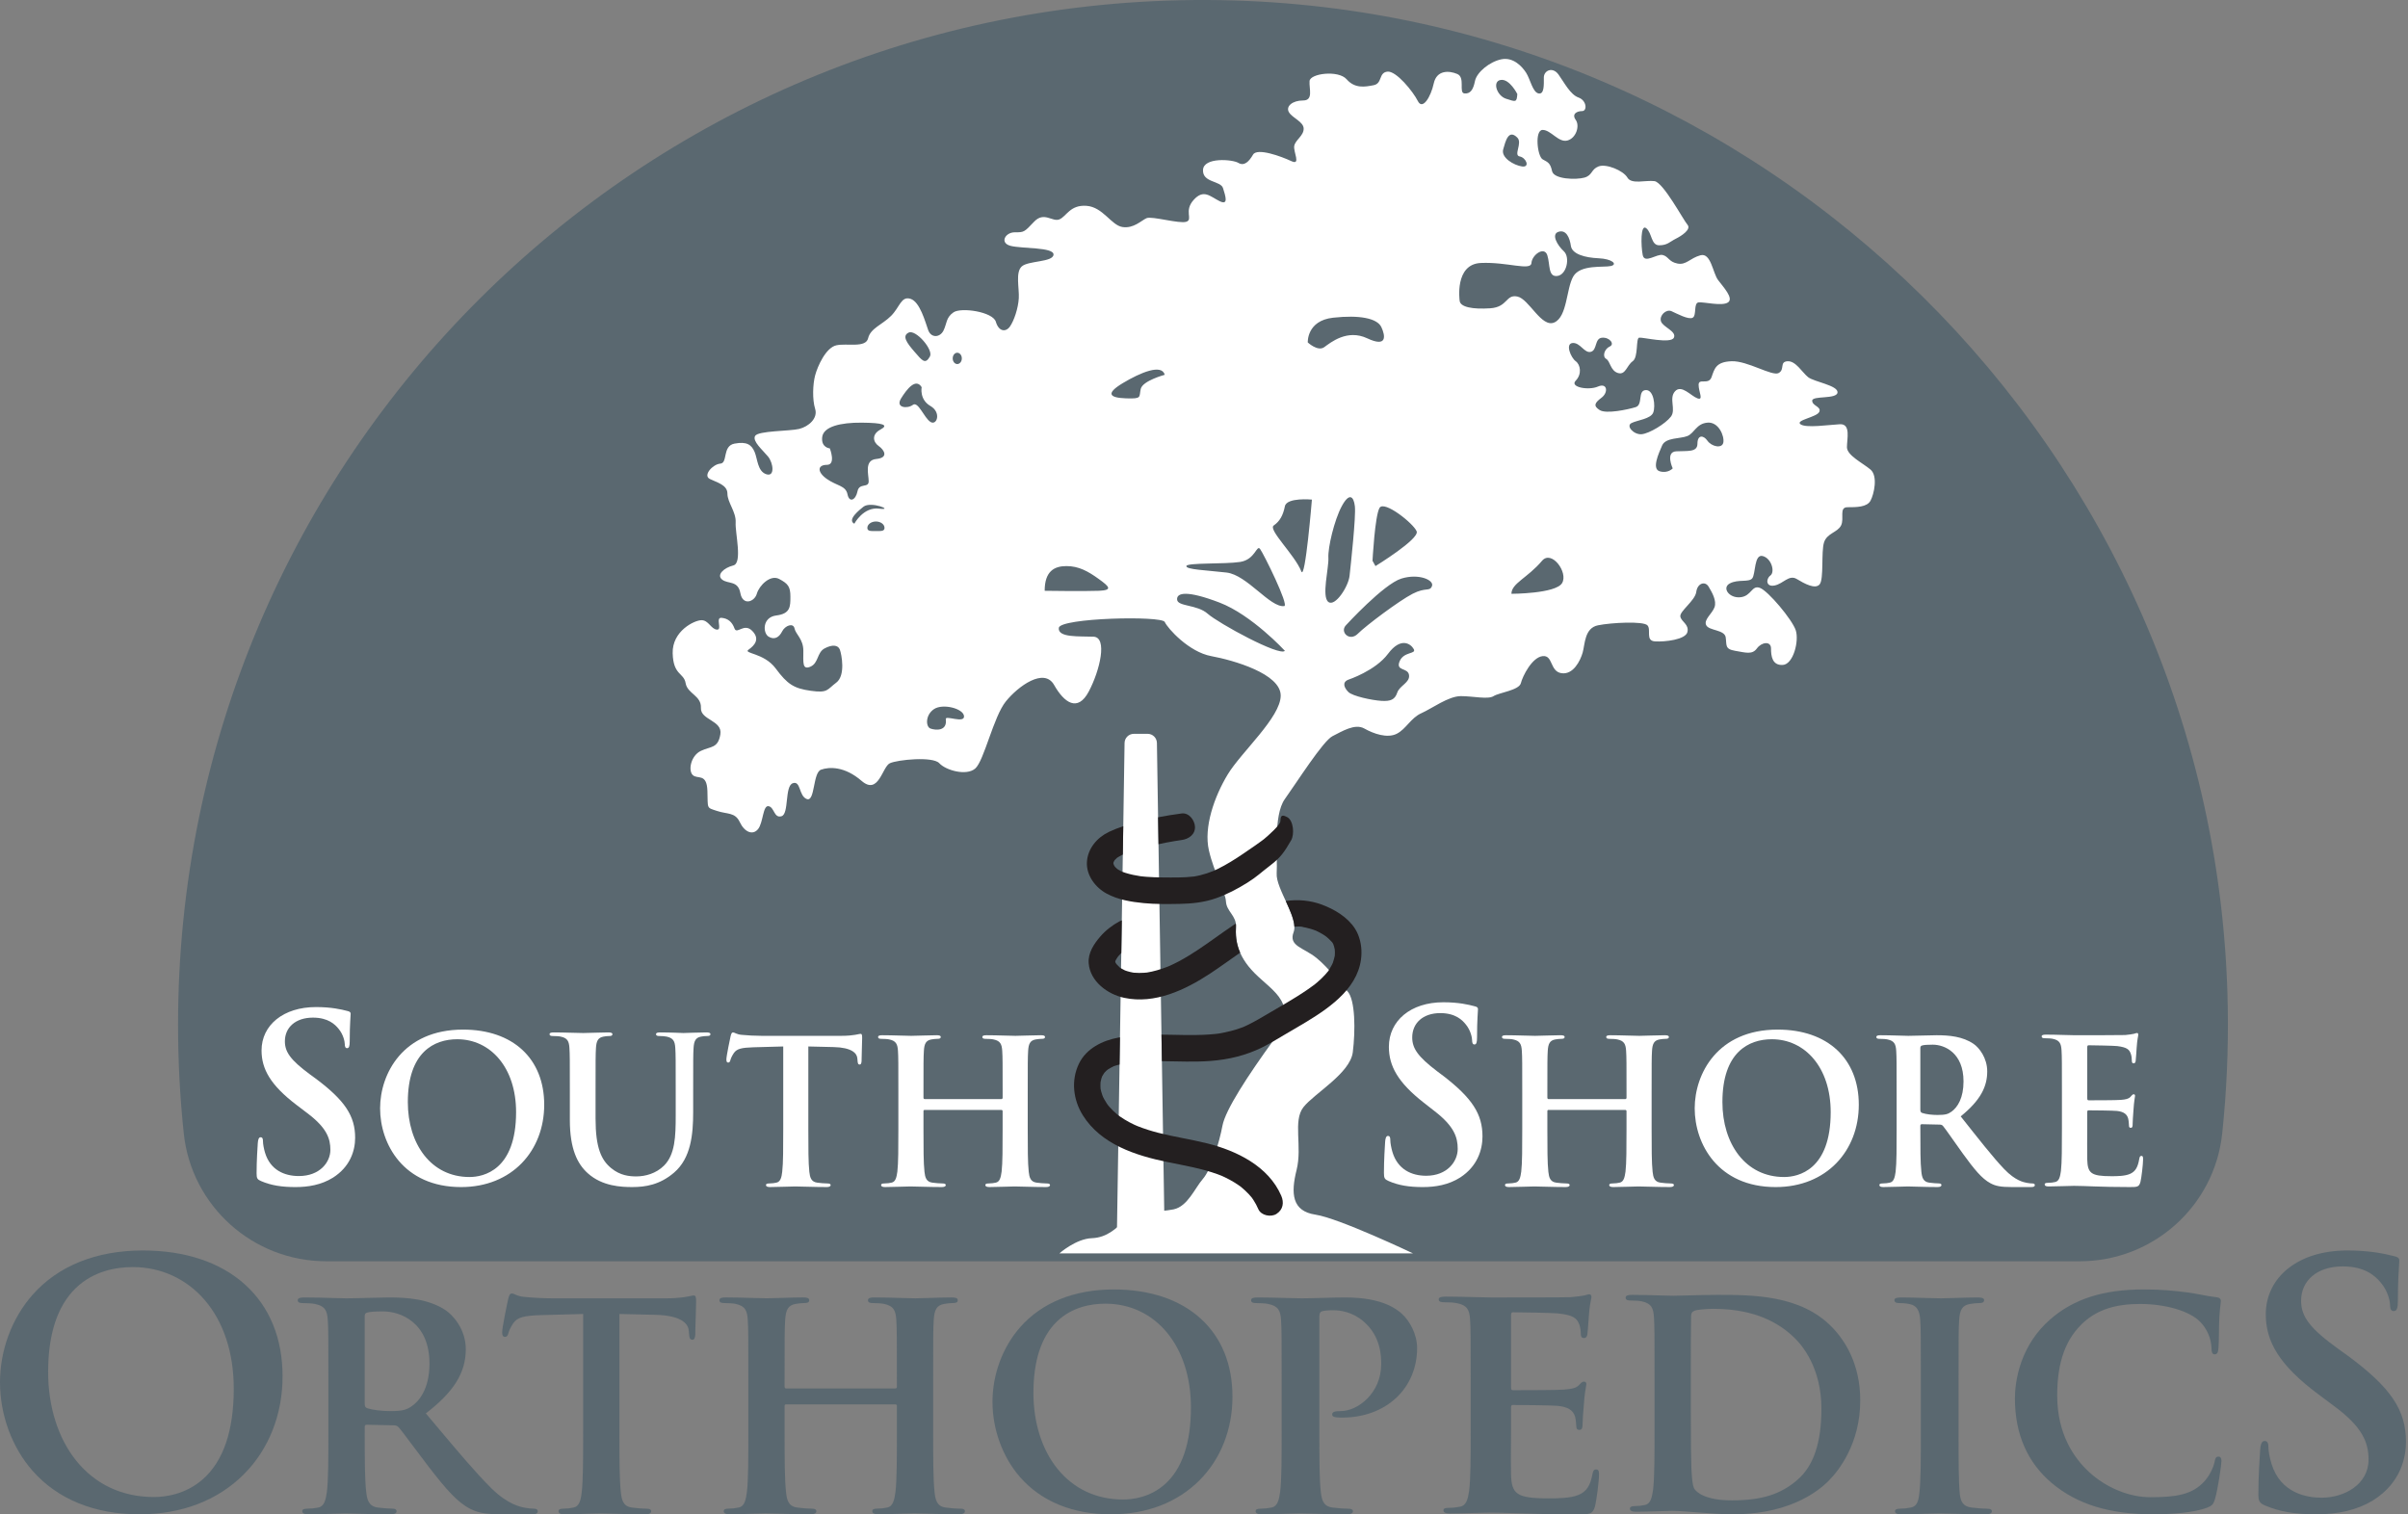
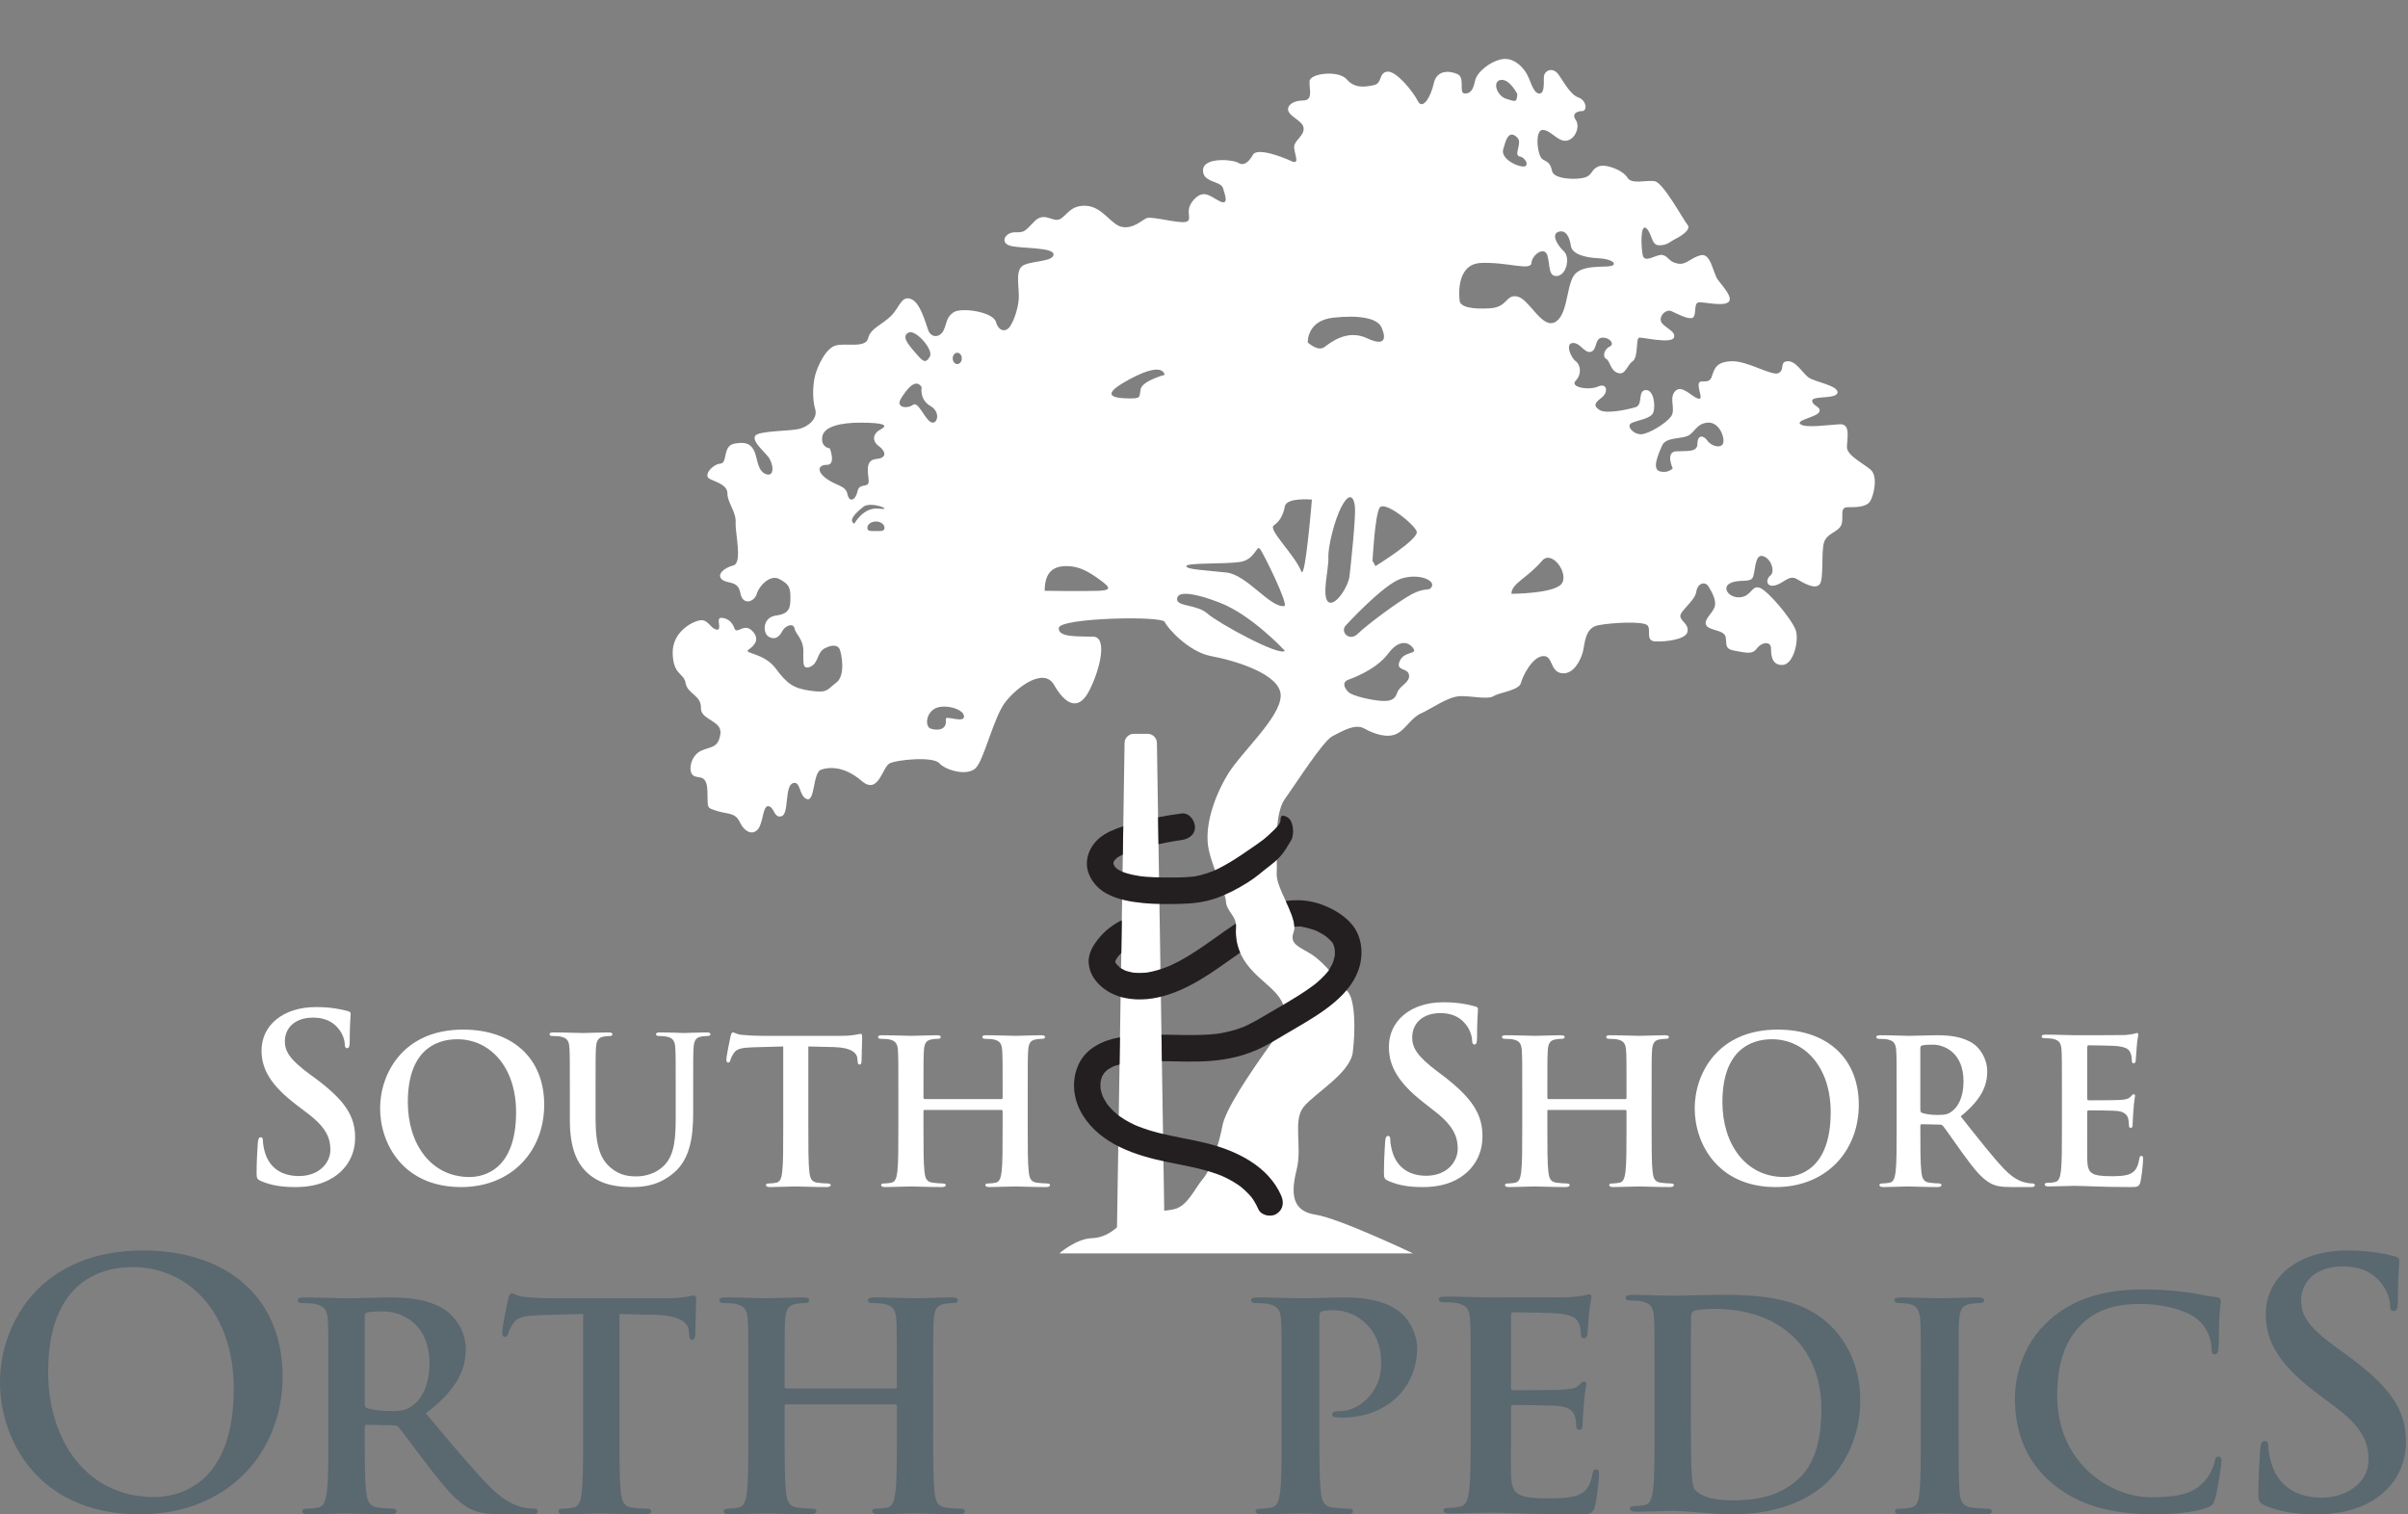
<svg xmlns="http://www.w3.org/2000/svg" width="159" height="100" viewBox="0 0 159 100" fill="none">
  <rect x="0" y="0" width="159" height="100" fill="#808080" stroke="none" />
  <g clip-path="url(#clip0_1_784)">
-     <path d="M146.732 74.856C147.021 72.117 147.147 69.329 147.099 66.503C146.475 29.835 116.379 0.145 79.706 0C42.204 -0.147 11.757 30.209 11.757 67.676C11.757 70.097 11.885 72.489 12.134 74.844C12.641 79.649 16.708 83.29 21.539 83.29H137.328C142.154 83.29 146.224 79.656 146.731 74.856H146.732Z" fill="#5A6870" />
    <path d="M76.908 82.117H73.739L74.082 60.157L74.255 49.063C74.26 48.728 74.533 48.459 74.869 48.459H75.778C76.113 48.459 76.386 48.728 76.391 49.063L76.567 60.321L76.908 82.117Z" fill="white" />
    <path d="M69.951 82.769C69.951 82.769 71.04 81.805 72.089 81.766C73.138 81.728 73.75 81.067 74.343 80.523C74.936 79.978 76.559 80.056 77.491 79.862C78.424 79.668 78.891 78.463 79.434 77.841C79.977 77.219 80.523 75.392 80.717 74.343C80.912 73.293 82.389 71.039 84.105 68.668C85.822 66.298 84.099 65.52 82.855 64.276C81.611 63.033 81.572 61.944 81.611 61.206C81.65 60.467 80.989 60.195 80.95 59.535C80.912 58.874 80.173 57.669 79.823 56.153C79.474 54.638 80.173 52.617 81.067 51.14C81.961 49.663 84.565 47.37 84.565 45.932C84.565 44.494 81.456 43.6 79.979 43.328C78.502 43.056 77.103 41.501 76.909 41.073C76.715 40.646 69.991 40.801 69.913 41.462C69.835 42.123 71.273 42.006 72.206 42.045C73.139 42.084 72.634 44.261 71.895 45.659C71.157 47.059 70.263 46.398 69.602 45.232C68.941 44.066 67.231 45.309 66.415 46.32C65.599 47.331 64.977 50.245 64.394 50.751C63.811 51.256 62.45 50.868 62.023 50.401C61.595 49.934 59.264 50.168 58.758 50.401C58.253 50.634 58.019 52.539 56.892 51.567C55.766 50.595 54.755 50.634 54.211 50.828C53.667 51.023 53.822 52.966 53.278 52.768C52.734 52.571 52.889 51.528 52.346 51.722C51.801 51.916 52.112 53.743 51.607 53.899C51.102 54.054 51.14 53.316 50.752 53.238C50.363 53.16 50.402 54.326 50.052 54.754C49.702 55.181 49.158 54.948 48.847 54.287C48.536 53.626 48.032 53.782 47.332 53.548C46.632 53.315 46.749 53.431 46.71 52.227C46.671 51.022 46.049 51.488 45.738 51.177C45.427 50.866 45.621 49.895 46.282 49.584C46.943 49.273 47.409 49.428 47.565 48.495C47.721 47.562 46.243 47.562 46.282 46.746C46.321 45.93 45.388 45.814 45.272 45.114C45.155 44.414 44.456 44.609 44.417 43.139C44.378 41.669 45.855 40.955 46.321 40.955C46.788 40.955 46.943 41.538 47.332 41.577C47.721 41.616 47.215 40.761 47.643 40.799C48.07 40.838 48.342 41.071 48.498 41.499C48.653 41.927 49.12 41.11 49.663 41.655C50.207 42.199 49.819 42.627 49.43 42.898C49.042 43.17 50.441 43.093 51.218 44.142C51.996 45.192 52.423 45.464 53.55 45.619C54.677 45.775 54.6 45.541 55.222 45.075C55.843 44.608 55.572 43.209 55.455 42.898C55.338 42.588 54.95 42.549 54.444 42.821C53.939 43.093 54.055 43.792 53.511 44.025C52.967 44.258 53.045 43.753 53.045 42.976C53.045 42.198 52.54 41.887 52.462 41.499C52.384 41.11 51.84 41.305 51.646 41.693C51.452 42.082 51.141 42.276 50.752 42.043C50.363 41.81 50.324 40.761 51.257 40.644C52.19 40.527 52.19 40.061 52.19 39.4C52.19 38.739 52.034 38.545 51.451 38.234C50.868 37.923 50.13 38.662 49.974 39.206C49.819 39.75 49.042 40.022 48.886 39.167C48.73 38.312 48.07 38.584 47.681 38.273C47.292 37.962 47.798 37.496 48.42 37.34C49.042 37.185 48.536 35.203 48.575 34.503C48.614 33.803 48.032 33.182 48.032 32.599C48.032 32.016 47.332 31.86 46.866 31.627C46.399 31.394 47.06 30.655 47.565 30.616C48.071 30.577 47.682 29.451 48.498 29.295C49.314 29.139 49.625 29.373 49.825 29.839C50.025 30.305 50.014 31.121 50.597 31.316C51.18 31.51 51.064 30.577 50.714 30.15C50.364 29.722 49.664 29.139 49.859 28.789C50.054 28.439 52.152 28.478 52.774 28.323C53.396 28.167 54.018 27.623 53.824 27.001C53.63 26.379 53.668 25.369 53.824 24.786C53.979 24.203 54.523 22.959 55.223 22.803C55.923 22.648 57.166 22.997 57.322 22.337C57.477 21.676 58.255 21.443 58.837 20.86C59.42 20.277 59.498 19.538 60.12 19.733C60.742 19.927 61.092 21.249 61.286 21.793C61.48 22.337 62.063 22.298 62.297 21.832C62.53 21.365 62.452 20.977 62.957 20.627C63.462 20.277 65.561 20.588 65.756 21.249C65.95 21.91 66.416 21.948 66.688 21.56C66.96 21.171 67.232 20.355 67.271 19.694C67.31 19.033 67.038 17.984 67.465 17.596C67.893 17.207 69.525 17.323 69.564 16.818C69.603 16.313 67.465 16.429 66.727 16.235C65.988 16.041 66.377 15.341 66.999 15.341C67.621 15.341 67.621 15.341 68.281 14.642C68.942 13.942 69.486 14.68 69.953 14.486C70.419 14.292 70.653 13.514 71.74 13.592C72.829 13.67 73.373 14.874 74.111 14.991C74.85 15.108 75.355 14.564 75.705 14.408C76.055 14.253 77.881 14.797 78.337 14.642C78.794 14.486 78.153 13.942 78.814 13.204C79.475 12.465 79.902 12.971 80.524 13.281C81.146 13.592 80.913 12.932 80.757 12.427C80.602 11.921 79.397 12.077 79.435 11.222C79.473 10.367 81.379 10.522 81.767 10.755C82.156 10.988 82.467 10.677 82.739 10.211C83.011 9.745 84.605 10.328 85.265 10.639C85.926 10.95 85.382 10.017 85.46 9.628C85.537 9.239 86.081 8.967 86.081 8.501C86.081 8.035 85.343 7.802 85.11 7.413C84.877 7.024 85.343 6.635 86.043 6.635C86.742 6.635 86.431 5.858 86.47 5.353C86.509 4.848 88.375 4.614 88.919 5.236C89.463 5.858 90.123 5.741 90.706 5.625C91.289 5.508 91.017 4.809 91.6 4.731C92.183 4.653 93.311 6.052 93.621 6.674C93.932 7.296 94.476 6.402 94.671 5.508C94.865 4.615 95.682 4.654 96.226 4.887C96.769 5.12 96.303 6.13 96.692 6.169C97.081 6.208 97.275 5.936 97.392 5.353C97.509 4.77 98.364 4.071 99.141 3.915C99.918 3.76 100.501 4.382 100.773 4.809C101.045 5.237 101.201 6.092 101.589 6.17C101.978 6.248 101.939 5.587 101.939 5.12C101.939 4.654 102.522 4.381 102.911 4.926C103.299 5.47 103.688 6.248 104.232 6.442C104.776 6.636 104.815 7.336 104.465 7.336C104.115 7.336 103.766 7.53 104.046 7.918C104.326 8.307 104.076 9.123 103.494 9.279C102.911 9.435 102.405 8.579 101.861 8.579C101.317 8.579 101.511 10.328 101.861 10.523C102.211 10.717 102.366 10.756 102.483 11.3C102.6 11.845 104.076 11.883 104.62 11.728C105.164 11.572 105.048 11.184 105.553 10.989C106.058 10.795 107.186 11.261 107.458 11.728C107.73 12.194 108.662 11.884 109.245 11.961C109.828 12.039 111.15 14.526 111.422 14.837C111.694 15.148 111.033 15.576 110.644 15.77C110.256 15.964 110.1 16.198 109.556 16.198C109.011 16.198 109.089 15.382 108.701 15.071C108.312 14.76 108.351 16.236 108.468 16.84C108.585 17.443 109.401 16.742 109.789 16.84C110.178 16.937 110.178 17.286 110.761 17.403C111.344 17.52 111.577 17.053 112.277 16.859C112.976 16.665 113.093 18.025 113.443 18.491C113.792 18.958 114.492 19.696 114.103 19.968C113.715 20.24 112.51 19.929 112.16 19.968C111.81 20.007 112.043 20.823 111.771 20.979C111.499 21.134 110.722 20.707 110.372 20.551C110.022 20.395 109.556 20.823 109.672 21.212C109.789 21.601 110.722 21.872 110.527 22.298C110.333 22.723 108.467 22.261 108.234 22.298C108.001 22.334 108.195 23.583 107.806 23.855C107.417 24.127 107.339 24.788 106.834 24.632C106.329 24.477 106.329 23.855 106.057 23.7C105.785 23.544 105.94 23.039 106.29 22.884C106.64 22.728 106.29 22.262 105.785 22.301C105.28 22.34 105.474 23.117 105.046 23.233C104.619 23.35 104.347 22.612 103.841 22.651C103.336 22.689 103.725 23.622 104.044 23.853C104.363 24.084 104.463 24.71 104.044 25.138C103.625 25.566 104.891 25.799 105.513 25.527C106.135 25.255 106.213 25.916 105.746 26.265C105.279 26.615 105.202 26.809 105.629 27.081C106.057 27.353 107.495 27.042 108 26.887C108.505 26.732 108.117 25.799 108.661 25.76C109.205 25.721 109.321 26.81 109.166 27.237C109.01 27.665 108.116 27.742 107.728 27.937C107.339 28.131 107.883 28.714 108.389 28.675C108.894 28.637 109.982 27.976 110.332 27.51C110.682 27.043 110.176 26.305 110.604 25.838C111.032 25.372 111.653 26.149 112.081 26.305C112.508 26.46 112.159 25.877 112.159 25.411C112.159 24.945 112.819 25.45 113.013 24.906C113.208 24.362 113.285 23.895 114.335 23.855C115.385 23.814 117.017 24.867 117.444 24.633C117.872 24.4 117.483 23.895 118.027 23.856C118.571 23.817 118.999 24.595 119.388 24.905C119.776 25.216 121.37 25.449 121.331 25.916C121.292 26.383 119.66 26.11 119.66 26.46C119.66 26.81 120.281 26.849 120.126 27.199C119.971 27.549 118.533 27.743 118.883 28.014C119.232 28.285 120.748 28.054 121.487 28.015C122.225 27.976 121.953 28.986 121.953 29.53C121.953 30.074 123.003 30.58 123.508 31.007C124.013 31.435 123.741 32.639 123.508 33.067C123.275 33.495 122.575 33.495 121.992 33.495C121.409 33.495 121.798 34.233 121.565 34.699C121.332 35.166 120.632 35.204 120.438 35.826C120.244 36.448 120.438 38.236 120.152 38.586C119.866 38.935 119.156 38.547 118.64 38.236C118.125 37.925 117.756 38.547 117.178 38.663C116.599 38.78 116.59 38.236 116.901 38.003C117.212 37.77 116.979 36.876 116.396 36.72C115.813 36.564 115.93 37.925 115.696 38.197C115.463 38.469 114.764 38.236 114.22 38.527C113.676 38.818 114.181 39.518 114.919 39.44C115.658 39.363 115.658 38.624 116.202 38.819C116.746 39.013 118.339 40.917 118.572 41.617C118.805 42.317 118.416 43.871 117.717 43.91C117.018 43.949 116.94 43.327 116.94 42.822C116.94 42.316 116.318 42.394 116.007 42.822C115.696 43.249 115.268 43.094 114.569 42.977C113.869 42.861 114.025 42.589 113.947 42.084C113.869 41.578 112.859 41.656 112.665 41.293C112.47 40.931 113.053 40.529 113.209 40.101C113.364 39.673 113.053 39.13 112.82 38.741C112.587 38.352 112.081 38.508 112.004 39.091C111.926 39.673 110.877 40.373 110.954 40.723C111.032 41.073 111.537 41.228 111.421 41.734C111.304 42.239 109.944 42.395 109.283 42.355C108.623 42.317 109.05 41.578 108.778 41.293C108.506 41.008 106.408 41.112 105.513 41.293C104.62 41.474 104.658 42.55 104.503 43.094C104.347 43.638 103.881 44.571 103.103 44.455C102.326 44.338 102.559 43.25 101.86 43.328C101.16 43.406 100.538 44.649 100.422 45.115C100.305 45.582 98.984 45.737 98.619 45.97C98.254 46.203 97.274 45.97 96.458 45.97C95.642 45.97 94.553 46.786 93.853 47.097C93.154 47.408 92.843 48.147 92.221 48.458C91.599 48.769 90.705 48.458 90.084 48.108C89.462 47.758 88.607 48.302 87.985 48.613C87.363 48.924 85.614 51.683 84.837 52.768C84.059 53.853 84.37 56.658 84.299 57.669C84.227 58.679 85.769 60.623 85.417 61.555C85.065 62.488 86.08 62.566 86.935 63.266C87.79 63.965 88.412 64.898 88.957 65.442C89.501 65.986 89.501 68.085 89.325 69.484C89.148 70.884 86.78 72.205 86.067 73.112C85.354 74.02 86.003 75.703 85.614 77.257C85.225 78.812 85.303 79.978 86.858 80.211C88.413 80.444 93.3 82.769 93.3 82.769H69.951V82.769ZM100.189 6.211C100.189 6.211 99.684 5.2 99.1 5.278C98.517 5.356 98.828 6.328 99.45 6.522C100.072 6.716 100.15 6.794 100.189 6.211ZM99.256 9.865C99.1 10.409 99.956 10.914 100.5 10.992C101.044 11.07 100.772 10.409 100.344 10.331C99.916 10.253 100.547 9.445 100.188 9.087C99.605 8.504 99.411 9.32 99.255 9.865H99.256ZM98.401 20.358C99.567 20.28 99.412 19.426 100.189 19.581C100.966 19.736 101.782 21.679 102.637 21.291C103.492 20.902 103.415 19.076 103.881 18.26C104.347 17.444 105.902 17.677 106.368 17.566C106.835 17.455 106.446 17.093 105.552 17.055C104.658 17.016 103.804 16.783 103.726 16.239C103.648 15.695 103.415 15.15 102.91 15.306C102.405 15.462 102.832 16.2 103.26 16.593C103.687 16.985 103.454 18.143 102.832 18.223C102.21 18.303 102.365 17.483 102.171 16.861C101.977 16.239 101.16 16.822 101.121 17.366C101.083 17.91 99.528 17.288 97.779 17.366C96.03 17.444 96.38 19.853 96.38 19.853C96.408 20.282 97.235 20.436 98.401 20.358ZM87.441 22.924C87.869 22.613 88.957 21.719 90.278 22.341C91.6 22.962 91.483 22.185 91.211 21.602C90.939 21.019 89.773 20.786 88.024 20.98C86.275 21.174 86.352 22.613 86.352 22.613C86.352 22.613 87.013 23.235 87.441 22.924ZM74.148 25.294C72.983 25.994 73.255 26.266 74.343 26.305C75.431 26.344 75.198 26.227 75.323 25.683C75.449 25.139 76.908 24.75 76.908 24.75C76.714 24.012 75.314 24.595 74.148 25.294ZM61.401 23.545C61.654 23.101 60.468 21.738 60.001 21.962C59.535 22.185 59.885 22.652 60.39 23.235C60.895 23.817 61.09 24.089 61.401 23.545ZM59.496 26.312C59.107 26.94 59.924 27.005 60.274 26.738C60.624 26.472 61.012 27.587 61.436 27.86C61.86 28.132 62.178 27.238 61.436 26.81C60.694 26.383 60.857 25.567 60.857 25.567C60.468 24.945 59.885 25.683 59.496 26.312V26.312ZM54.793 29.609C54.793 29.609 55.221 30.697 54.599 30.697C53.977 30.697 53.938 31.164 54.599 31.63C55.26 32.096 55.843 32.058 55.96 32.641C56.077 33.223 56.504 33.029 56.62 32.446C56.737 31.863 57.359 32.252 57.359 31.786C57.359 31.319 57.048 30.386 57.864 30.309C58.68 30.231 58.408 29.726 58.02 29.454C57.631 29.182 57.553 28.676 58.137 28.366C58.72 28.055 58.292 27.922 56.893 27.911C55.494 27.899 54.367 28.171 54.289 28.87C54.211 29.57 54.794 29.609 54.794 29.609L54.793 29.609ZM62.45 47.487C62.411 47.21 63.694 47.798 63.655 47.293C63.616 46.788 62.256 46.438 61.673 46.826C61.09 47.215 61.121 47.992 61.436 48.109C61.75 48.226 62.566 48.312 62.45 47.487H62.45ZM68.98 39.014C68.98 39.014 71.623 39.053 72.555 39.014C73.488 38.975 73.255 38.742 72.555 38.237C71.856 37.732 71.234 37.382 70.418 37.382C69.602 37.382 68.98 37.732 68.98 39.014H68.98ZM84.798 40.024C85.129 39.983 83.437 36.565 83.204 36.254C82.971 35.943 82.893 36.954 81.883 37.109C80.872 37.265 78.365 37.148 78.336 37.381C78.307 37.614 79.628 37.653 80.989 37.809C82.349 37.965 83.865 40.141 84.798 40.024ZM84.841 42.978C84.841 42.978 82.66 40.608 80.522 39.791C78.385 38.975 77.685 39.13 77.724 39.597C77.763 40.064 79.045 39.908 79.745 40.53C80.445 41.152 84.495 43.367 84.841 42.978ZM99.8 39.213C99.8 39.213 102.715 39.208 103.142 38.509C103.57 37.809 102.451 36.288 101.821 37.032C100.849 38.179 99.799 38.519 99.799 39.214L99.8 39.213ZM89.656 41.851C90.2 41.307 92.377 39.675 93.271 39.213C94.164 38.752 94.397 39.092 94.553 38.703C94.709 38.315 93.698 37.848 92.532 38.207C91.366 38.565 88.868 41.294 88.868 41.294C88.453 41.733 89.112 42.395 89.656 41.851H89.656ZM90.822 37.382C90.822 37.382 93.737 35.594 93.543 35.089C93.348 34.583 91.405 33.029 91.094 33.534C90.783 34.039 90.627 37.032 90.627 37.032L90.822 37.382H90.822ZM87.713 39.752C88.158 40.086 89.034 38.741 89.112 38.022C89.19 37.304 89.54 34.112 89.462 33.434C89.384 32.756 89.085 32.518 88.593 33.434C88.102 34.35 87.674 36.166 87.713 36.832C87.752 37.498 87.247 39.403 87.713 39.752H87.713ZM85.925 37.732C86.182 38.387 86.625 32.992 86.625 32.992C86.625 32.992 84.962 32.83 84.841 33.434C84.72 34.039 84.5 34.428 84.105 34.7C83.71 34.972 85.498 36.644 85.925 37.732ZM89.034 45.699C89.306 45.971 90.589 46.243 91.205 46.282C91.822 46.321 92.105 46.204 92.26 45.738C92.416 45.271 93.115 45.077 93.037 44.572C92.96 44.067 92.144 44.339 92.416 43.672C92.688 43.006 93.543 43.211 93.348 42.862C93.154 42.512 92.493 42.046 91.653 43.172C90.813 44.299 89.034 44.883 89.034 44.883C88.592 45.054 88.762 45.427 89.034 45.699ZM110.449 30.93C110.449 30.93 109.944 29.841 110.682 29.803C111.421 29.764 112.082 29.881 112.082 29.298C112.082 28.715 112.47 28.715 112.742 29.104C113.014 29.492 113.714 29.648 113.792 29.22C113.87 28.793 113.481 27.844 112.742 27.91C112.004 27.976 111.888 28.599 111.421 28.793C110.954 28.987 109.983 28.878 109.749 29.419C109.516 29.959 109.05 30.969 109.594 31.124C110.138 31.28 110.449 30.93 110.449 30.93L110.449 30.93ZM56.411 34.584C56.411 34.584 57.008 33.452 58.057 33.59C59.106 33.729 57.493 33.068 57.007 33.467C56.798 33.638 55.901 34.322 56.41 34.584L56.411 34.584ZM57.838 34.438C57.525 34.438 57.271 34.627 57.271 34.86C57.271 35.094 57.525 35.069 57.838 35.069C58.151 35.069 58.405 35.094 58.405 34.86C58.405 34.627 58.151 34.438 57.838 34.438ZM63.208 23.293C63.041 23.293 62.907 23.46 62.907 23.667C62.907 23.873 63.042 24.041 63.208 24.041C63.374 24.041 63.509 23.873 63.509 23.667C63.509 23.46 63.374 23.293 63.208 23.293Z" fill="white" />
    <path d="M76.496 55.749C76.658 55.713 76.821 55.678 76.984 55.646C77.175 55.609 77.367 55.574 77.559 55.543C77.655 55.527 77.751 55.512 77.848 55.498C77.889 55.491 77.93 55.486 77.971 55.479C77.979 55.478 77.984 55.477 77.989 55.476C78 55.475 78.013 55.473 78.027 55.471C78.48 55.413 78.927 55.11 78.904 54.595C78.885 54.171 78.515 53.655 78.027 53.718C77.504 53.786 76.985 53.87 76.468 53.97L76.496 55.749H76.496Z" fill="#231F20" />
    <path d="M73.516 56.993C73.516 56.993 73.516 56.996 73.517 56.998C73.517 56.995 73.517 56.993 73.517 56.991C73.517 56.992 73.516 56.993 73.516 56.994L73.516 56.993Z" fill="#231F20" />
    <path d="M73.524 56.968C73.524 56.978 73.524 56.988 73.524 56.996C73.531 56.978 73.537 56.953 73.534 56.937C73.53 56.952 73.526 56.964 73.525 56.967C73.525 56.967 73.525 56.968 73.524 56.969L73.524 56.968Z" fill="#231F20" />
    <path d="M84.992 53.959C84.574 53.737 84.561 53.929 84.541 54.25C84.526 54.483 83.714 55.207 83.475 55.4C83.454 55.416 83.433 55.432 83.413 55.449C83.36 55.488 83.308 55.528 83.255 55.566C83.131 55.658 83.005 55.747 82.877 55.836C82.612 56.021 82.346 56.205 82.078 56.385C81.542 56.747 80.992 57.094 80.41 57.379C80.342 57.412 80.274 57.444 80.205 57.475C80.177 57.488 80.148 57.501 80.12 57.514C79.974 57.571 79.829 57.627 79.68 57.675C79.537 57.722 79.392 57.763 79.246 57.799C79.173 57.816 79.1 57.833 79.026 57.847C78.989 57.855 78.951 57.862 78.914 57.868C78.886 57.873 78.845 57.879 78.822 57.883C78.141 57.963 77.445 57.948 76.761 57.942C76.403 57.939 76.045 57.928 75.688 57.9C75.607 57.894 75.524 57.886 75.442 57.877C75.409 57.874 75.32 57.863 75.298 57.861C75.139 57.837 74.981 57.809 74.824 57.775C74.656 57.739 74.49 57.696 74.326 57.645C74.257 57.624 74.189 57.6 74.121 57.575C74.118 57.575 74.112 57.572 74.105 57.569C74.079 57.557 74.041 57.539 74.032 57.535C73.968 57.503 73.905 57.469 73.844 57.431C73.818 57.415 73.794 57.397 73.768 57.381C73.724 57.341 73.68 57.302 73.639 57.258C73.628 57.246 73.617 57.233 73.606 57.221C73.603 57.213 73.598 57.203 73.59 57.19C73.575 57.161 73.559 57.128 73.54 57.1C73.54 57.099 73.54 57.099 73.539 57.099C73.533 57.075 73.528 57.048 73.522 57.024C73.522 57.02 73.523 57.01 73.523 56.996C73.522 57.001 73.52 57.003 73.519 57.006C73.518 57.003 73.517 57 73.517 56.997C73.517 57.001 73.517 57.005 73.517 57.01C73.51 57.022 73.508 57.021 73.516 56.993C73.512 56.973 73.509 56.96 73.507 56.96C73.513 56.958 73.516 56.972 73.516 56.99C73.518 56.984 73.52 56.977 73.523 56.968C73.523 56.95 73.523 56.936 73.523 56.93C73.524 56.929 73.524 56.929 73.526 56.927C73.529 56.929 73.532 56.932 73.533 56.937C73.536 56.926 73.54 56.915 73.543 56.903C73.561 56.879 73.576 56.847 73.591 56.821C73.596 56.811 73.598 56.807 73.601 56.8C73.605 56.797 73.607 56.795 73.612 56.79C73.658 56.743 73.704 56.696 73.752 56.652C73.754 56.65 73.757 56.648 73.759 56.646C73.783 56.63 73.819 56.607 73.827 56.602C73.899 56.557 73.974 56.515 74.049 56.477C74.079 56.462 74.11 56.45 74.139 56.434L74.168 54.56C73.848 54.667 73.533 54.788 73.231 54.931C72.444 55.303 71.821 56.032 71.769 56.924C71.719 57.808 72.332 58.615 73.082 59.016C73.828 59.416 74.689 59.559 75.522 59.639C76.306 59.714 77.098 59.703 77.883 59.69C78.698 59.676 79.515 59.59 80.287 59.318C81.015 59.062 81.701 58.705 82.354 58.296C83.022 57.877 83.241 57.632 83.869 57.155C84.565 56.627 84.811 56.254 85.254 55.489C85.483 55.092 85.411 54.18 84.991 53.958L84.992 53.959ZM73.551 56.882C73.558 56.861 73.563 56.843 73.564 56.843C73.569 56.846 73.561 56.864 73.551 56.882ZM73.526 56.926C73.526 56.926 73.525 56.928 73.524 56.929C73.524 56.928 73.524 56.924 73.524 56.924C73.525 56.924 73.525 56.926 73.526 56.926ZM73.543 57.115C73.554 57.136 73.565 57.156 73.56 57.155C73.555 57.154 73.549 57.137 73.543 57.115Z" fill="#231F20" />
    <path d="M79.708 75.505C78.643 75.238 77.554 75.081 76.49 74.808C76.019 74.688 75.557 74.542 75.106 74.363C75.086 74.353 74.933 74.288 74.896 74.271C74.788 74.22 74.681 74.167 74.576 74.111C74.356 73.993 74.143 73.864 73.939 73.721C73.922 73.709 73.837 73.645 73.825 73.637C73.809 73.624 73.793 73.612 73.778 73.599C73.686 73.523 73.597 73.443 73.511 73.361C73.426 73.278 73.343 73.193 73.264 73.103C73.229 73.062 73.195 73.02 73.159 72.979C73.137 72.949 73.115 72.919 73.094 72.888C73.027 72.79 72.965 72.689 72.908 72.585C72.885 72.543 72.864 72.501 72.842 72.458C72.83 72.435 72.79 72.327 72.789 72.328C72.759 72.244 72.731 72.159 72.709 72.072C72.698 72.026 72.689 71.979 72.678 71.933C72.676 71.922 72.673 71.913 72.671 71.906C72.671 71.894 72.67 71.879 72.668 71.859C72.661 71.755 72.659 71.652 72.665 71.548C72.666 71.525 72.668 71.502 72.669 71.479C72.671 71.463 72.672 71.45 72.673 71.439C72.68 71.41 72.688 71.381 72.689 71.372C72.71 71.281 72.731 71.168 72.774 71.079C72.791 71.052 72.811 71.019 72.818 71.007C72.845 70.959 72.876 70.913 72.905 70.867C72.916 70.851 72.928 70.835 72.938 70.824C72.976 70.783 73.015 70.743 73.056 70.704C73.059 70.702 73.1 70.668 73.129 70.644C73.158 70.623 73.192 70.599 73.195 70.597C73.289 70.537 73.388 70.487 73.488 70.436C73.516 70.421 73.531 70.413 73.54 70.408C73.6 70.386 73.666 70.37 73.721 70.352C73.788 70.332 73.856 70.315 73.923 70.297L73.951 68.501C73.919 68.507 73.886 68.511 73.854 68.517C72.799 68.71 71.729 69.235 71.242 70.243C70.71 71.345 70.859 72.628 71.501 73.652C72.707 75.574 74.987 76.307 77.089 76.738C78.204 76.967 79.334 77.155 80.407 77.546C80.498 77.579 80.59 77.612 80.679 77.651C80.687 77.655 80.693 77.658 80.704 77.663C80.765 77.691 80.826 77.718 80.886 77.747C81.097 77.848 81.303 77.96 81.503 78.082C81.597 78.14 81.691 78.201 81.782 78.264C81.828 78.296 81.872 78.329 81.918 78.361C81.921 78.363 81.924 78.365 81.927 78.366C82.111 78.523 82.291 78.678 82.456 78.856C82.528 78.933 82.594 79.013 82.662 79.094C82.665 79.098 82.667 79.102 82.671 79.107C82.701 79.152 82.733 79.196 82.763 79.242C82.889 79.434 82.996 79.636 83.087 79.848C83.27 80.27 83.922 80.397 84.286 80.162C84.725 79.879 84.796 79.415 84.601 78.963C83.757 77.011 81.658 75.993 79.708 75.504V75.505ZM72.899 70.877C72.865 70.931 72.877 70.909 72.899 70.877V70.877ZM72.67 71.46C72.668 71.473 72.666 71.488 72.664 71.507C72.661 71.504 72.665 71.483 72.67 71.46Z" fill="#231F20" />
    <path d="M81.888 62.91C81.595 62.241 81.587 61.658 81.611 61.206C81.615 61.129 81.611 61.057 81.602 60.989C81.535 61.033 81.468 61.077 81.402 61.121C80.612 61.653 79.851 62.227 79.055 62.752C78.654 63.017 78.244 63.269 77.819 63.494C77.628 63.594 77.434 63.69 77.238 63.778C77.229 63.782 77.215 63.788 77.202 63.794C77.159 63.813 77.114 63.83 77.07 63.847C76.954 63.892 76.837 63.935 76.719 63.974C76.502 64.047 76.282 64.11 76.059 64.16C75.956 64.183 75.853 64.202 75.749 64.22C75.745 64.221 75.742 64.222 75.738 64.222C75.735 64.222 75.733 64.222 75.73 64.223C75.667 64.228 75.603 64.235 75.539 64.239C75.327 64.253 75.114 64.253 74.902 64.235C74.894 64.234 74.881 64.234 74.868 64.234C74.832 64.228 74.796 64.222 74.761 64.215C74.649 64.194 74.539 64.166 74.43 64.133C74.381 64.118 74.333 64.1 74.284 64.084C74.284 64.084 74.284 64.084 74.284 64.084C74.207 64.044 74.129 64.007 74.055 63.962C74.037 63.951 73.995 63.93 73.959 63.908C73.954 63.902 73.947 63.895 73.938 63.886C73.863 63.815 73.79 63.744 73.722 63.668C73.709 63.648 73.681 63.608 73.67 63.589C73.663 63.576 73.656 63.559 73.649 63.544C73.646 63.525 73.642 63.504 73.639 63.484C73.656 63.45 73.685 63.38 73.688 63.376C73.718 63.324 73.75 63.275 73.784 63.225C73.802 63.199 73.82 63.173 73.839 63.148C73.904 63.073 73.971 63.003 74.039 62.933L74.073 60.777C74.021 60.795 73.971 60.815 73.92 60.842C73.444 61.097 72.996 61.444 72.644 61.855C72.225 62.343 71.835 62.931 71.886 63.606C71.978 64.809 73.13 65.659 74.234 65.894C76.257 66.324 78.26 65.371 79.911 64.285C80.581 63.844 81.228 63.368 81.888 62.91V62.91ZM74.777 64.222C74.804 64.226 74.832 64.23 74.86 64.233C74.83 64.232 74.795 64.23 74.777 64.222Z" fill="#231F20" />
    <path d="M89.475 61.332C88.985 60.562 88.106 60.042 87.271 59.734C86.524 59.458 85.692 59.381 84.899 59.501C85.179 60.11 85.453 60.722 85.468 61.198C85.635 61.184 85.83 61.171 85.988 61.203C86.008 61.211 86.043 61.222 86.069 61.227C86.124 61.236 86.178 61.246 86.232 61.258C86.341 61.281 86.448 61.309 86.553 61.341C86.66 61.372 86.763 61.41 86.867 61.448C86.874 61.45 86.878 61.452 86.884 61.454C86.889 61.457 86.894 61.46 86.902 61.463C86.961 61.493 87.022 61.52 87.08 61.551C87.26 61.645 87.447 61.75 87.606 61.879C87.651 61.92 87.747 62.006 87.767 62.024C87.837 62.09 87.901 62.162 87.968 62.23C87.978 62.245 87.987 62.26 87.996 62.275C88.013 62.305 88.028 62.335 88.044 62.367C88.078 62.466 88.107 62.566 88.128 62.669C88.13 62.678 88.132 62.688 88.134 62.698C88.138 62.758 88.144 62.818 88.144 62.879C88.145 62.947 88.142 63.016 88.138 63.084C88.137 63.096 88.136 63.107 88.135 63.119C88.102 63.271 88.062 63.416 88.013 63.563C88.017 63.559 88.019 63.556 88.024 63.551C88.019 63.556 88.015 63.563 88.011 63.569C88.009 63.577 88.007 63.584 88.004 63.592C87.993 63.626 87.981 63.643 87.974 63.649C87.967 63.668 87.96 63.686 87.953 63.699C87.91 63.784 87.863 63.867 87.812 63.949C87.768 64.021 87.718 64.129 87.654 64.189C87.686 64.153 87.746 64.074 87.657 64.181C87.606 64.243 87.554 64.304 87.501 64.364C87.33 64.552 87.145 64.728 86.951 64.891C86.908 64.927 86.865 64.962 86.822 64.997C86.8 65.013 86.751 65.051 86.735 65.063C86.616 65.151 86.495 65.238 86.373 65.323C85.437 65.971 84.434 66.52 83.456 67.099C83.221 67.238 82.985 67.375 82.745 67.503C82.624 67.567 82.504 67.629 82.381 67.688C82.307 67.724 82.234 67.758 82.159 67.792C82.138 67.801 82.124 67.808 82.112 67.814C82.1 67.818 82.086 67.824 82.069 67.831C81.551 68.031 81.021 68.158 80.475 68.251C80.464 68.253 80.454 68.255 80.445 68.256C80.442 68.256 80.44 68.256 80.437 68.257C80.372 68.264 80.307 68.272 80.243 68.279C80.113 68.293 79.983 68.304 79.852 68.313C79.563 68.334 79.274 68.344 78.985 68.348C78.427 68.357 77.868 68.343 77.31 68.332C77.105 68.328 76.899 68.326 76.693 68.324L76.721 70.076C77.79 70.087 78.862 70.142 79.931 70.061C81.13 69.969 82.259 69.701 83.34 69.167C83.852 68.913 84.338 68.612 84.831 68.322C85.31 68.04 85.793 67.763 86.268 67.475C87.926 66.467 89.852 65.11 89.897 62.96C89.909 62.41 89.774 61.801 89.476 61.333L89.475 61.332Z" fill="#231F20" />
    <path d="M17.239 77.995C16.99 77.888 16.943 77.813 16.943 77.48C16.943 76.646 17.005 75.736 17.021 75.494C17.036 75.266 17.083 75.1 17.208 75.1C17.348 75.1 17.363 75.236 17.363 75.357C17.363 75.554 17.425 75.873 17.503 76.13C17.846 77.252 18.764 77.662 19.73 77.662C21.131 77.662 21.815 76.737 21.815 75.933C21.815 75.19 21.582 74.478 20.29 73.507L19.574 72.962C17.862 71.658 17.27 70.596 17.27 69.368C17.27 67.701 18.702 66.503 20.865 66.503C21.877 66.503 22.531 66.655 22.936 66.761C23.076 66.791 23.154 66.837 23.154 66.943C23.154 67.14 23.092 67.579 23.092 68.762C23.092 69.095 23.045 69.217 22.921 69.217C22.812 69.217 22.765 69.126 22.765 68.944C22.765 68.807 22.687 68.337 22.36 67.943C22.127 67.655 21.675 67.2 20.663 67.2C19.511 67.2 18.811 67.852 18.811 68.762C18.811 69.46 19.169 69.99 20.461 70.945L20.897 71.263C22.765 72.674 23.45 73.689 23.45 75.13C23.45 76.009 23.107 77.055 21.987 77.768C21.208 78.253 20.337 78.39 19.512 78.39C18.609 78.39 17.908 78.283 17.239 77.995L17.239 77.995Z" fill="white" />
    <path d="M25.098 73.19C25.098 70.922 26.597 67.991 30.575 67.991C33.878 67.991 35.934 69.914 35.934 72.952C35.934 75.989 33.811 78.39 30.443 78.39C26.636 78.39 25.098 75.538 25.098 73.191V73.19ZM34.077 73.442C34.077 70.472 32.367 68.628 30.192 68.628C28.666 68.628 26.929 69.477 26.929 72.779C26.929 75.538 28.454 77.726 31 77.726C31.928 77.726 34.077 77.275 34.077 73.442Z" fill="white" />
    <path d="M37.627 72.023C37.627 70.007 37.627 69.636 37.6 69.212C37.574 68.761 37.468 68.549 37.03 68.456C36.925 68.429 36.699 68.416 36.513 68.416C36.367 68.416 36.287 68.389 36.287 68.297C36.287 68.204 36.38 68.177 36.579 68.177C37.282 68.177 38.117 68.217 38.516 68.217C38.834 68.217 39.67 68.177 40.147 68.177C40.346 68.177 40.439 68.204 40.439 68.297C40.439 68.389 40.359 68.416 40.227 68.416C40.081 68.416 40.001 68.429 39.842 68.456C39.484 68.522 39.378 68.748 39.351 69.212C39.325 69.636 39.325 70.007 39.325 72.023V73.88C39.325 75.803 39.709 76.612 40.359 77.142C40.956 77.633 41.566 77.686 42.017 77.686C42.6 77.686 43.317 77.5 43.848 76.97C44.577 76.241 44.617 75.047 44.617 73.681V72.023C44.617 70.007 44.617 69.635 44.59 69.211C44.563 68.76 44.458 68.548 44.02 68.455C43.914 68.429 43.688 68.415 43.543 68.415C43.397 68.415 43.317 68.389 43.317 68.296C43.317 68.204 43.41 68.177 43.595 68.177C44.272 68.177 45.107 68.217 45.12 68.217C45.279 68.217 46.115 68.177 46.632 68.177C46.818 68.177 46.91 68.204 46.91 68.296C46.91 68.389 46.831 68.415 46.672 68.415C46.526 68.415 46.446 68.429 46.287 68.455C45.929 68.521 45.823 68.747 45.796 69.211C45.77 69.635 45.77 70.007 45.77 72.023V73.442C45.77 74.914 45.624 76.479 44.51 77.434C43.568 78.243 42.613 78.389 41.751 78.389C41.048 78.389 39.775 78.349 38.807 77.474C38.131 76.864 37.627 75.882 37.627 73.959V72.023L37.627 72.023Z" fill="white" />
    <path d="M51.717 69.105L49.74 69.159C48.971 69.185 48.653 69.251 48.454 69.543C48.321 69.742 48.255 69.902 48.228 70.007C48.202 70.113 48.162 70.167 48.082 70.167C47.99 70.167 47.963 70.1 47.963 69.954C47.963 69.742 48.215 68.535 48.241 68.429C48.281 68.257 48.321 68.177 48.401 68.177C48.507 68.177 48.639 68.31 48.971 68.337C49.355 68.376 49.86 68.403 50.297 68.403H55.549C56.398 68.403 56.717 68.27 56.823 68.27C56.915 68.27 56.928 68.35 56.928 68.549C56.928 68.827 56.889 69.742 56.889 70.087C56.875 70.219 56.849 70.299 56.769 70.299C56.663 70.299 56.637 70.233 56.623 70.034L56.61 69.888C56.584 69.543 56.226 69.172 55.045 69.145L53.374 69.105V74.543C53.374 75.764 53.374 76.811 53.44 77.381C53.48 77.753 53.56 78.045 53.958 78.097C54.144 78.124 54.435 78.151 54.634 78.151C54.78 78.151 54.847 78.191 54.847 78.257C54.847 78.349 54.741 78.389 54.595 78.389C53.719 78.389 52.884 78.349 52.513 78.349C52.208 78.349 51.372 78.389 50.842 78.389C50.669 78.389 50.577 78.349 50.577 78.257C50.577 78.19 50.63 78.151 50.788 78.151C50.987 78.151 51.147 78.124 51.266 78.097C51.532 78.044 51.611 77.752 51.651 77.368C51.717 76.811 51.717 75.763 51.717 74.543V69.105Z" fill="white" />
    <path d="M66.124 72.58C66.164 72.58 66.204 72.553 66.204 72.487V72.209C66.204 70.193 66.204 69.822 66.177 69.397C66.151 68.947 66.045 68.734 65.607 68.642C65.501 68.615 65.276 68.602 65.09 68.602C64.944 68.602 64.864 68.575 64.864 68.482C64.864 68.39 64.957 68.363 65.143 68.363C65.859 68.363 66.694 68.403 67.052 68.403C67.371 68.403 68.207 68.363 68.723 68.363C68.909 68.363 69.002 68.39 69.002 68.482C69.002 68.575 68.922 68.602 68.763 68.602C68.657 68.602 68.538 68.615 68.379 68.642C68.02 68.708 67.914 68.933 67.888 69.397C67.861 69.822 67.861 70.193 67.861 72.209V74.543C67.861 75.764 67.861 76.811 67.927 77.381C67.967 77.753 68.046 78.045 68.445 78.097C68.63 78.124 68.922 78.151 69.121 78.151C69.267 78.151 69.333 78.191 69.333 78.257C69.333 78.349 69.228 78.389 69.068 78.389C68.206 78.389 67.37 78.349 66.999 78.349C66.694 78.349 65.858 78.389 65.341 78.389C65.155 78.389 65.063 78.349 65.063 78.257C65.063 78.19 65.116 78.151 65.275 78.151C65.474 78.151 65.633 78.124 65.752 78.097C66.018 78.044 66.084 77.752 66.137 77.368C66.203 76.811 66.203 75.763 66.203 74.543V73.376C66.203 73.323 66.163 73.296 66.123 73.296H61.057C61.017 73.296 60.977 73.309 60.977 73.376V74.543C60.977 75.764 60.977 76.811 61.043 77.381C61.083 77.753 61.163 78.045 61.561 78.097C61.747 78.124 62.038 78.151 62.237 78.151C62.383 78.151 62.449 78.191 62.449 78.257C62.449 78.349 62.343 78.389 62.184 78.389C61.322 78.389 60.487 78.349 60.115 78.349C59.81 78.349 58.974 78.389 58.444 78.389C58.272 78.389 58.179 78.349 58.179 78.257C58.179 78.19 58.232 78.151 58.391 78.151C58.59 78.151 58.749 78.124 58.868 78.097C59.134 78.044 59.2 77.752 59.253 77.368C59.319 76.811 59.319 75.763 59.319 74.543V72.209C59.319 70.193 59.319 69.822 59.293 69.397C59.266 68.947 59.16 68.734 58.723 68.642C58.617 68.615 58.391 68.602 58.205 68.602C58.059 68.602 57.98 68.575 57.98 68.482C57.98 68.39 58.073 68.363 58.258 68.363C58.975 68.363 59.81 68.403 60.168 68.403C60.487 68.403 61.322 68.363 61.839 68.363C62.025 68.363 62.118 68.39 62.118 68.482C62.118 68.575 62.038 68.602 61.879 68.602C61.773 68.602 61.653 68.615 61.494 68.642C61.136 68.708 61.03 68.933 61.004 69.397C60.977 69.822 60.977 70.193 60.977 72.209V72.487C60.977 72.553 61.017 72.58 61.057 72.58H66.123H66.124Z" fill="white" />
    <path d="M91.677 77.985C91.428 77.876 91.381 77.798 91.381 77.455C91.381 76.6 91.443 75.665 91.459 75.416C91.474 75.183 91.521 75.012 91.645 75.012C91.785 75.012 91.801 75.152 91.801 75.276C91.801 75.479 91.863 75.806 91.941 76.07C92.284 77.222 93.202 77.643 94.167 77.643C95.568 77.643 96.253 76.693 96.253 75.868C96.253 75.105 96.02 74.374 94.728 73.378L94.012 72.818C92.299 71.479 91.708 70.389 91.708 69.128C91.708 67.416 93.139 66.186 95.303 66.186C96.315 66.186 96.969 66.342 97.374 66.451C97.514 66.482 97.591 66.529 97.591 66.638C97.591 66.84 97.529 67.291 97.529 68.506C97.529 68.848 97.483 68.973 97.358 68.973C97.249 68.973 97.203 68.879 97.203 68.692C97.203 68.552 97.125 68.07 96.798 67.665C96.565 67.369 96.113 66.902 95.101 66.902C93.949 66.902 93.249 67.572 93.249 68.506C93.249 69.222 93.607 69.766 94.899 70.747L95.335 71.074C97.203 72.522 97.888 73.565 97.888 75.043C97.888 75.946 97.545 77.02 96.425 77.752C95.646 78.25 94.774 78.39 93.95 78.39C93.047 78.39 92.346 78.281 91.677 77.986L91.677 77.985Z" fill="white" />
    <path d="M107.319 72.58C107.359 72.58 107.399 72.553 107.399 72.487V72.209C107.399 70.193 107.399 69.822 107.372 69.397C107.345 68.947 107.239 68.734 106.802 68.642C106.696 68.615 106.47 68.602 106.284 68.602C106.139 68.602 106.059 68.575 106.059 68.482C106.059 68.39 106.151 68.363 106.337 68.363C107.053 68.363 107.889 68.403 108.247 68.403C108.565 68.403 109.401 68.363 109.918 68.363C110.104 68.363 110.196 68.39 110.196 68.482C110.196 68.575 110.117 68.602 109.958 68.602C109.852 68.602 109.732 68.615 109.573 68.642C109.215 68.708 109.109 68.933 109.082 69.397C109.056 69.822 109.056 70.193 109.056 72.209V74.543C109.056 75.764 109.056 76.811 109.122 77.381C109.162 77.753 109.241 78.045 109.639 78.097C109.825 78.124 110.117 78.151 110.316 78.151C110.462 78.151 110.528 78.191 110.528 78.257C110.528 78.349 110.422 78.389 110.262 78.389C109.401 78.389 108.565 78.349 108.193 78.349C107.888 78.349 107.053 78.389 106.536 78.389C106.35 78.389 106.257 78.349 106.257 78.257C106.257 78.19 106.311 78.151 106.469 78.151C106.668 78.151 106.828 78.124 106.947 78.097C107.212 78.044 107.278 77.752 107.332 77.368C107.398 76.811 107.398 75.763 107.398 74.543V73.376C107.398 73.323 107.358 73.296 107.318 73.296H102.251C102.211 73.296 102.172 73.309 102.172 73.376V74.543C102.172 75.764 102.172 76.811 102.238 77.381C102.278 77.753 102.357 78.045 102.755 78.097C102.941 78.124 103.233 78.151 103.432 78.151C103.578 78.151 103.644 78.191 103.644 78.257C103.644 78.349 103.538 78.389 103.379 78.389C102.517 78.389 101.681 78.349 101.31 78.349C101.005 78.349 100.169 78.389 99.639 78.389C99.466 78.389 99.374 78.349 99.374 78.257C99.374 78.19 99.427 78.151 99.586 78.151C99.785 78.151 99.944 78.124 100.063 78.097C100.328 78.044 100.395 77.752 100.448 77.368C100.514 76.811 100.514 75.763 100.514 74.543V72.209C100.514 70.193 100.514 69.822 100.487 69.397C100.461 68.947 100.355 68.734 99.917 68.642C99.811 68.615 99.586 68.602 99.4 68.602C99.254 68.602 99.175 68.575 99.175 68.482C99.175 68.39 99.267 68.363 99.453 68.363C100.17 68.363 101.005 68.403 101.363 68.403C101.681 68.403 102.517 68.363 103.034 68.363C103.22 68.363 103.312 68.39 103.312 68.482C103.312 68.575 103.232 68.602 103.073 68.602C102.967 68.602 102.848 68.615 102.689 68.642C102.331 68.708 102.225 68.933 102.198 69.397C102.172 69.822 102.172 70.193 102.172 72.209V72.487C102.172 72.553 102.211 72.58 102.251 72.58H107.318H107.319Z" fill="white" />
    <path d="M111.901 73.19C111.901 70.922 113.4 67.991 117.378 67.991C120.681 67.991 122.736 69.914 122.736 72.952C122.736 75.989 120.614 78.39 117.246 78.39C113.439 78.39 111.901 75.538 111.901 73.191V73.19ZM120.88 73.442C120.88 70.472 119.169 68.628 116.994 68.628C115.469 68.628 113.731 69.477 113.731 72.779C113.731 75.538 115.256 77.726 117.802 77.726C118.731 77.726 120.88 77.275 120.88 73.442Z" fill="white" />
    <path d="M125.234 72.209C125.234 70.193 125.234 69.822 125.207 69.397C125.181 68.947 125.075 68.734 124.637 68.642C124.531 68.615 124.306 68.602 124.12 68.602C123.974 68.602 123.895 68.575 123.895 68.482C123.895 68.39 123.987 68.363 124.186 68.363C124.89 68.363 125.725 68.403 126.003 68.403C126.454 68.403 127.462 68.363 127.873 68.363C128.709 68.363 129.597 68.443 130.314 68.933C130.685 69.185 131.216 69.862 131.216 70.75C131.216 71.732 130.805 72.633 129.465 73.721C130.645 75.207 131.56 76.387 132.343 77.209C133.085 77.978 133.629 78.071 133.829 78.111C133.974 78.137 134.094 78.151 134.2 78.151C134.307 78.151 134.359 78.191 134.359 78.257C134.359 78.362 134.267 78.389 134.107 78.389H132.847C132.105 78.389 131.773 78.323 131.428 78.137C130.858 77.832 130.354 77.209 129.612 76.188C129.081 75.458 128.471 74.556 128.298 74.357C128.232 74.277 128.153 74.264 128.06 74.264L126.906 74.238C126.84 74.238 126.8 74.264 126.8 74.344V74.529C126.8 75.763 126.8 76.811 126.867 77.368C126.906 77.752 126.986 78.044 127.384 78.097C127.583 78.124 127.875 78.15 128.034 78.15C128.14 78.15 128.193 78.19 128.193 78.256C128.193 78.349 128.1 78.389 127.928 78.389C127.159 78.389 126.177 78.349 125.978 78.349C125.726 78.349 124.891 78.389 124.36 78.389C124.187 78.389 124.095 78.349 124.095 78.256C124.095 78.189 124.148 78.15 124.307 78.15C124.506 78.15 124.665 78.124 124.784 78.097C125.049 78.044 125.116 77.752 125.169 77.368C125.235 76.811 125.235 75.763 125.235 74.543V72.209L125.234 72.209ZM126.799 73.257C126.799 73.403 126.826 73.456 126.918 73.495C127.197 73.588 127.595 73.628 127.926 73.628C128.457 73.628 128.63 73.575 128.868 73.402C129.266 73.11 129.651 72.5 129.651 71.413C129.651 69.529 128.404 68.986 127.621 68.986C127.29 68.986 127.051 68.999 126.918 69.039C126.826 69.065 126.799 69.119 126.799 69.225V73.257Z" fill="white" />
    <path d="M136.149 72.169C136.149 70.153 136.149 69.782 136.123 69.358C136.096 68.907 135.99 68.694 135.553 68.602C135.447 68.575 135.221 68.562 135.035 68.562C134.889 68.562 134.81 68.535 134.81 68.442C134.81 68.35 134.902 68.323 135.101 68.323C135.804 68.323 136.64 68.363 137.011 68.363C137.435 68.363 140.075 68.363 140.327 68.35C140.579 68.323 140.791 68.297 140.897 68.27C140.963 68.257 141.043 68.217 141.109 68.217C141.175 68.217 141.189 68.27 141.189 68.336C141.189 68.429 141.123 68.588 141.083 69.198C141.069 69.331 141.043 69.914 141.017 70.074C141.003 70.14 140.977 70.22 140.884 70.22C140.792 70.22 140.765 70.154 140.765 70.034C140.765 69.942 140.752 69.716 140.685 69.557C140.592 69.318 140.459 69.159 139.797 69.079C139.571 69.053 138.179 69.026 137.913 69.026C137.847 69.026 137.821 69.066 137.821 69.159V72.514C137.821 72.607 137.834 72.66 137.913 72.66C138.205 72.66 139.73 72.66 140.036 72.633C140.354 72.607 140.553 72.567 140.672 72.434C140.765 72.328 140.818 72.262 140.884 72.262C140.937 72.262 140.977 72.288 140.977 72.368C140.977 72.447 140.911 72.659 140.871 73.336C140.845 73.602 140.818 74.132 140.818 74.225C140.818 74.331 140.818 74.477 140.699 74.477C140.606 74.477 140.579 74.424 140.579 74.357C140.566 74.224 140.566 74.052 140.526 73.879C140.46 73.614 140.275 73.415 139.783 73.362C139.532 73.335 138.218 73.322 137.9 73.322C137.834 73.322 137.82 73.375 137.82 73.455V74.502C137.82 74.953 137.807 76.174 137.82 76.558C137.847 77.473 138.059 77.672 139.412 77.672C139.757 77.672 140.314 77.672 140.659 77.513C141.003 77.354 141.163 77.076 141.255 76.531C141.282 76.386 141.308 76.332 141.401 76.332C141.507 76.332 141.507 76.438 141.507 76.571C141.507 76.876 141.401 77.778 141.335 78.044C141.242 78.389 141.123 78.389 140.619 78.389C138.616 78.389 137.727 78.309 136.945 78.309C136.64 78.309 135.804 78.349 135.274 78.349C135.101 78.349 135.009 78.309 135.009 78.216C135.009 78.15 135.061 78.11 135.221 78.11C135.42 78.11 135.579 78.084 135.698 78.057C135.963 78.004 136.03 77.712 136.083 77.328C136.149 76.771 136.149 75.723 136.149 74.503V72.169L136.149 72.169Z" fill="white" />
    <path d="M16.176 84.824C14.549 83.354 12.217 82.577 9.432 82.577C6.357 82.577 3.838 83.591 2.147 85.508C0.782 87.055 0 89.162 0 91.289C0 93.415 0.781 95.569 2.144 97.119C3.8 99.004 6.241 100 9.204 100C11.99 100 14.377 99.085 16.106 97.353C17.752 95.704 18.658 93.409 18.658 90.89C18.658 88.371 17.8 86.291 16.176 84.825V84.824ZM13.393 97.684C12.234 98.706 10.87 98.858 10.161 98.858C8.072 98.858 6.299 98.028 5.033 96.458C3.837 94.975 3.179 92.894 3.179 90.601C3.179 88.103 3.79 86.243 4.995 85.07C6.181 83.916 7.703 83.674 8.771 83.674C10.619 83.674 12.299 84.441 13.501 85.832C14.766 87.296 15.435 89.329 15.435 91.71C15.435 94.48 14.748 96.49 13.394 97.684H13.393Z" fill="#5A6870" />
    <path d="M35.25 99.627C35.093 99.627 34.916 99.61 34.692 99.571L34.67 99.567C34.363 99.51 33.548 99.358 32.455 98.291C31.432 97.277 30.273 95.898 28.805 94.152C28.583 93.888 28.354 93.615 28.118 93.335C29.967 91.916 30.756 90.648 30.756 89.099C30.756 87.733 29.86 86.799 29.386 86.496C28.274 85.777 26.893 85.68 25.689 85.68C25.385 85.68 24.875 85.694 24.335 85.707C23.782 85.722 23.211 85.737 22.863 85.737C22.7 85.737 22.417 85.729 22.058 85.718C21.484 85.701 20.768 85.68 20.116 85.68C19.834 85.68 19.659 85.711 19.659 85.867C19.659 86.03 19.831 86.053 20.016 86.053C20.284 86.053 20.629 86.07 20.794 86.109C21.468 86.244 21.605 86.559 21.643 87.171C21.683 87.775 21.683 88.295 21.683 91.177V94.503C21.683 96.237 21.683 97.734 21.583 98.527C21.508 99.044 21.413 99.478 21.015 99.553C20.769 99.604 20.541 99.628 20.296 99.628C20.052 99.628 19.959 99.68 19.959 99.796C19.959 99.933 20.096 100.001 20.377 100.001C20.852 100.001 21.493 99.98 22.008 99.965C22.361 99.954 22.667 99.944 22.823 99.944C22.924 99.944 23.166 99.95 23.472 99.959C24.08 99.975 24.998 100.001 25.769 100.001C26.05 100.001 26.186 99.933 26.186 99.796C26.186 99.733 26.153 99.628 25.93 99.628C25.684 99.628 25.241 99.589 24.95 99.553C24.336 99.475 24.237 99.023 24.182 98.527C24.082 97.734 24.082 96.228 24.082 94.485V94.22C24.082 94.126 24.125 94.085 24.226 94.085L25.97 94.123C26.116 94.123 26.226 94.144 26.319 94.25C26.468 94.413 26.842 94.914 27.276 95.495C27.597 95.927 27.962 96.415 28.303 96.857C29.471 98.371 30.217 99.218 31.054 99.64C31.593 99.913 32.116 100.001 33.207 100.001H35.111C35.318 100.001 35.508 99.976 35.508 99.796C35.508 99.733 35.475 99.629 35.252 99.629L35.25 99.627ZM24.081 86.924C24.081 86.772 24.123 86.71 24.25 86.676C24.433 86.624 24.759 86.601 25.308 86.601C26.44 86.601 28.358 87.326 28.358 90.043C28.358 91.791 27.621 92.561 27.182 92.865C26.831 93.103 26.578 93.183 25.768 93.183C25.192 93.183 24.625 93.112 24.251 92.995C24.117 92.941 24.081 92.871 24.081 92.67V86.924H24.081Z" fill="#5A6870" />
    <path d="M45.799 85.547C45.758 85.547 45.698 85.56 45.608 85.58C45.352 85.635 44.877 85.737 43.985 85.737H36.501C35.899 85.737 35.176 85.701 34.612 85.642C34.324 85.619 34.142 85.539 34.01 85.481C33.926 85.444 33.86 85.415 33.798 85.415C33.667 85.415 33.61 85.551 33.556 85.786C33.514 85.951 33.158 87.662 33.158 87.964C33.158 88.16 33.189 88.282 33.344 88.282C33.459 88.282 33.526 88.211 33.568 88.043C33.594 87.937 33.671 87.71 33.887 87.387C34.175 86.965 34.659 86.882 35.707 86.846L38.506 86.771V94.503C38.506 96.236 38.506 97.734 38.412 98.527C38.353 99.089 38.24 99.479 37.876 99.552C37.644 99.603 37.429 99.627 37.199 99.627C36.982 99.627 36.88 99.68 36.88 99.794C36.88 99.933 37.009 99.999 37.274 99.999C37.705 99.999 38.269 99.981 38.767 99.966C39.143 99.954 39.468 99.943 39.655 99.943C39.864 99.943 40.183 99.952 40.553 99.963C41.138 99.979 41.867 99.999 42.623 99.999C42.864 99.999 42.998 99.927 42.998 99.794C42.998 99.718 42.942 99.627 42.679 99.627C42.395 99.627 41.981 99.589 41.717 99.552C41.141 99.475 41.046 99.032 40.995 98.545C40.9 97.733 40.9 96.236 40.9 94.502V86.77L43.265 86.826C45.125 86.868 45.45 87.498 45.479 87.87L45.498 88.078C45.517 88.355 45.552 88.471 45.722 88.471C45.851 88.471 45.889 88.344 45.909 88.152C45.909 87.894 45.925 87.415 45.939 86.952C45.953 86.539 45.965 86.148 45.965 85.96C45.965 85.679 45.949 85.547 45.798 85.547H45.799Z" fill="#5A6870" />
    <path d="M63.395 99.627C63.111 99.627 62.697 99.59 62.434 99.552C61.857 99.475 61.762 99.032 61.711 98.545C61.617 97.734 61.617 96.236 61.617 94.503V91.176C61.617 88.294 61.617 87.775 61.654 87.17C61.694 86.464 61.867 86.196 62.34 86.108C62.577 86.069 62.74 86.051 62.885 86.051C63.099 86.051 63.242 86.02 63.242 85.865C63.242 85.71 63.077 85.679 62.829 85.679C62.415 85.679 61.86 85.697 61.371 85.712C60.982 85.725 60.646 85.736 60.447 85.736C60.236 85.736 59.906 85.726 59.524 85.714C58.989 85.698 58.324 85.679 57.726 85.679C57.478 85.679 57.312 85.71 57.312 85.865C57.312 86.029 57.474 86.051 57.65 86.051C57.903 86.051 58.228 86.069 58.384 86.108C59.019 86.242 59.147 86.557 59.183 87.17C59.221 87.775 59.221 88.293 59.221 91.175V91.572C59.221 91.658 59.171 91.688 59.124 91.688H51.904C51.858 91.688 51.807 91.658 51.807 91.572V91.175C51.807 88.293 51.807 87.774 51.845 87.169C51.886 86.463 52.059 86.195 52.531 86.107C52.769 86.068 52.932 86.05 53.077 86.05C53.291 86.05 53.433 86.019 53.433 85.864C53.433 85.709 53.268 85.678 53.02 85.678C52.607 85.678 52.052 85.696 51.562 85.711C51.174 85.724 50.838 85.734 50.639 85.734C50.428 85.734 50.098 85.725 49.715 85.713C49.181 85.698 48.515 85.678 47.917 85.678C47.669 85.678 47.504 85.709 47.504 85.864C47.504 86.028 47.666 86.05 47.842 86.05C48.095 86.05 48.42 86.068 48.575 86.106C49.211 86.241 49.339 86.556 49.375 87.169C49.413 87.773 49.413 88.292 49.413 91.174V94.501C49.413 96.234 49.413 97.732 49.319 98.524C49.248 99.041 49.158 99.475 48.783 99.55C48.552 99.601 48.337 99.625 48.106 99.625C47.889 99.625 47.788 99.678 47.788 99.793C47.788 99.93 47.917 99.998 48.182 99.998C48.612 99.998 49.177 99.979 49.675 99.963C50.051 99.952 50.377 99.941 50.563 99.941C50.773 99.941 51.093 99.95 51.464 99.961C52.046 99.977 52.769 99.998 53.511 99.998C53.837 99.998 53.906 99.886 53.906 99.793C53.906 99.716 53.85 99.625 53.587 99.625C53.303 99.625 52.889 99.587 52.625 99.55C52.049 99.473 51.954 99.03 51.903 98.543C51.808 97.731 51.808 96.234 51.808 94.501V92.837C51.808 92.769 51.837 92.74 51.905 92.74H59.125C59.172 92.74 59.222 92.77 59.222 92.837V94.501C59.222 96.234 59.222 97.731 59.128 98.524C59.056 99.041 58.967 99.475 58.592 99.55C58.363 99.6 58.142 99.624 57.915 99.624C57.688 99.624 57.597 99.678 57.597 99.792C57.597 99.976 57.832 99.997 58.01 99.997C58.427 99.997 58.985 99.979 59.477 99.963C59.856 99.951 60.184 99.94 60.372 99.94C60.582 99.94 60.903 99.949 61.274 99.96C61.855 99.977 62.578 99.997 63.32 99.997C63.646 99.997 63.715 99.886 63.715 99.792C63.715 99.716 63.659 99.624 63.396 99.624L63.395 99.627Z" fill="#5A6870" />
-     <path d="M79.272 87.066C77.889 85.813 75.909 85.151 73.544 85.151C70.933 85.151 68.793 86.014 67.358 87.648C66.199 88.967 65.534 90.763 65.534 92.575C65.534 94.388 66.198 96.223 67.355 97.545C68.761 99.151 70.835 100 73.35 100C75.717 100 77.744 99.22 79.212 97.744C80.61 96.338 81.38 94.382 81.38 92.235C81.38 90.088 80.651 88.316 79.272 87.066ZM76.906 98.023C75.922 98.893 74.765 99.022 74.163 99.022C72.39 99.022 70.886 98.315 69.811 96.978C68.796 95.715 68.237 93.943 68.237 91.989C68.237 89.862 68.755 88.277 69.778 87.279C70.784 86.297 72.076 86.09 72.982 86.09C76.312 86.09 78.637 88.905 78.637 92.934C78.637 95.294 78.055 97.006 76.906 98.023Z" fill="#5A6870" />
    <path d="M92.568 86.761C92.266 86.493 91.348 85.68 88.84 85.68C88.367 85.68 87.829 85.695 87.309 85.709C86.811 85.723 86.34 85.737 85.942 85.737C85.707 85.737 85.347 85.727 84.931 85.715C84.373 85.699 83.678 85.68 83.064 85.68C82.783 85.68 82.609 85.711 82.609 85.866C82.609 86.03 82.779 86.052 82.964 86.052C83.232 86.052 83.576 86.07 83.74 86.109C84.412 86.243 84.549 86.558 84.587 87.171C84.627 87.775 84.627 88.294 84.627 91.176V94.503C84.627 96.236 84.627 97.734 84.527 98.526C84.452 99.043 84.357 99.477 83.961 99.552C83.716 99.603 83.488 99.627 83.245 99.627C83.001 99.627 82.909 99.679 82.909 99.795C82.909 99.933 83.045 100 83.325 100C83.779 100 84.376 99.982 84.903 99.966C85.301 99.954 85.644 99.943 85.842 99.943C86.04 99.943 86.347 99.952 86.734 99.962C87.356 99.979 88.129 100 88.94 100C89.195 100 89.335 99.927 89.335 99.795C89.335 99.719 89.277 99.627 88.999 99.627C88.699 99.627 88.261 99.59 87.982 99.552C87.372 99.475 87.272 99.032 87.217 98.545C87.117 97.734 87.117 96.236 87.117 94.503V86.943C87.117 86.752 87.167 86.637 87.266 86.599C87.421 86.55 87.689 86.524 88.04 86.524C88.467 86.524 89.292 86.62 90.028 87.258C91.201 88.249 91.201 89.627 91.201 90.08C91.201 92.002 89.651 93.182 88.54 93.182C88.115 93.182 87.964 93.241 87.964 93.407C87.964 93.546 88.101 93.571 88.201 93.59L88.217 93.593C88.319 93.612 88.535 93.612 88.64 93.612C90.022 93.612 91.276 93.156 92.173 92.327C93.075 91.494 93.572 90.32 93.572 89.023C93.572 88.087 93.067 87.213 92.567 86.761L92.568 86.761Z" fill="#5A6870" />
    <path d="M105.399 97.038C105.238 97.038 105.195 97.125 105.153 97.335C105.004 98.125 104.752 98.5 104.222 98.721C103.682 98.947 102.795 98.947 102.264 98.947C101.135 98.947 100.566 98.862 100.236 98.645C99.875 98.407 99.793 97.999 99.773 97.375C99.759 96.986 99.765 96.01 99.77 95.225C99.772 94.91 99.774 94.632 99.774 94.446V92.953C99.774 92.826 99.802 92.78 99.883 92.78C100.352 92.78 102.444 92.799 102.849 92.837C103.528 92.903 103.884 93.127 104.005 93.562C104.049 93.736 104.062 93.911 104.073 94.065C104.077 94.127 104.082 94.186 104.088 94.239C104.088 94.362 104.156 94.425 104.292 94.425C104.496 94.425 104.496 94.199 104.496 94.05C104.496 93.915 104.538 93.164 104.58 92.785C104.623 92.11 104.688 91.76 104.722 91.572C104.738 91.489 104.747 91.439 104.747 91.404C104.747 91.295 104.691 91.237 104.585 91.237C104.478 91.237 104.4 91.32 104.267 91.458L104.239 91.487C104.054 91.672 103.748 91.728 103.246 91.766C102.828 91.799 100.973 91.804 99.904 91.804C99.793 91.804 99.774 91.742 99.774 91.612V86.83C99.774 86.687 99.826 86.658 99.904 86.658C100.296 86.658 102.515 86.695 102.869 86.733C103.849 86.84 104.097 87.034 104.256 87.404C104.377 87.666 104.38 88.037 104.38 88.078C104.38 88.217 104.404 88.359 104.585 88.359C104.765 88.359 104.796 88.199 104.809 88.138C104.836 87.99 104.863 87.595 104.885 87.277C104.896 87.104 104.906 86.956 104.914 86.888C104.956 86.303 105.016 86.013 105.052 85.84C105.069 85.758 105.081 85.703 105.081 85.659C105.081 85.572 105.064 85.473 104.939 85.473C104.873 85.473 104.799 85.495 104.728 85.516C104.684 85.529 104.641 85.541 104.601 85.549C104.457 85.581 104.172 85.617 103.705 85.662C103.348 85.679 99.933 85.681 98.482 85.681C98.237 85.681 97.861 85.671 97.426 85.659C96.842 85.643 96.115 85.624 95.474 85.624C95.18 85.624 94.998 85.655 94.998 85.81C94.998 85.974 95.176 85.997 95.369 85.997C95.649 85.997 96.009 86.014 96.181 86.053C96.884 86.188 97.027 86.503 97.067 87.115C97.109 87.719 97.109 88.239 97.109 91.121V94.447C97.109 96.181 97.109 97.678 97.004 98.471C96.925 98.987 96.826 99.421 96.411 99.496C96.155 99.548 95.917 99.572 95.662 99.572C95.407 99.572 95.311 99.624 95.311 99.739C95.311 99.877 95.453 99.944 95.745 99.944C96.221 99.944 96.845 99.926 97.396 99.91C97.812 99.898 98.171 99.888 98.378 99.888C98.852 99.888 99.343 99.904 99.965 99.925C100.971 99.959 102.224 100.001 104.166 100.001C104.969 100.001 105.16 100.001 105.31 99.498C105.414 99.12 105.582 97.824 105.582 97.396C105.582 97.205 105.582 97.04 105.399 97.04V97.038Z" fill="#5A6870" />
    <path d="M113.405 85.509C112.745 85.509 112.053 85.529 111.498 85.544C111.091 85.556 110.739 85.566 110.494 85.566C110.272 85.566 109.932 85.556 109.539 85.544C109.01 85.528 108.353 85.509 107.773 85.509C107.506 85.509 107.34 85.54 107.34 85.696C107.34 85.859 107.503 85.882 107.678 85.882C107.931 85.882 108.256 85.899 108.412 85.938C109.047 86.073 109.175 86.388 109.211 87C109.249 87.605 109.249 88.124 109.249 91.006V94.332C109.249 96.066 109.249 97.563 109.155 98.356C109.084 98.873 108.995 99.307 108.62 99.382C108.388 99.433 108.173 99.457 107.943 99.457C107.725 99.457 107.624 99.51 107.624 99.624C107.624 99.762 107.753 99.829 108.018 99.829C108.448 99.829 109.013 99.811 109.511 99.795C109.887 99.783 110.212 99.772 110.399 99.772C110.827 99.772 111.419 99.82 112.047 99.87C112.807 99.93 113.669 99.999 114.425 99.999C115.976 99.999 117.375 99.736 118.582 99.216C119.674 98.746 120.374 98.167 120.768 97.764C121.389 97.132 122.832 95.352 122.832 92.48C122.832 90.083 121.833 88.54 120.994 87.668C118.93 85.509 115.736 85.509 113.404 85.509H113.405ZM118.686 97.722C117.574 98.686 116.318 99.079 114.35 99.079C112.54 99.079 112.008 98.506 111.887 98.33C111.73 98.115 111.697 97.265 111.682 96.902C111.663 96.547 111.644 95.121 111.644 93.085V90.704C111.644 89.234 111.644 87.567 111.663 86.924C111.663 86.722 111.716 86.634 111.881 86.56C112.029 86.486 112.724 86.43 113.102 86.43C115.38 86.43 117.131 87.047 118.458 88.315C119.002 88.834 120.267 90.331 120.267 93.028C120.267 95.272 119.75 96.807 118.685 97.722L118.686 97.722Z" fill="#5A6870" />
    <path d="M131.191 99.627C130.894 99.627 130.458 99.59 130.182 99.552C129.611 99.48 129.464 99.163 129.403 98.641C129.324 97.829 129.324 96.361 129.324 94.503V91.177C129.324 88.295 129.324 87.775 129.363 87.171C129.406 86.465 129.587 86.197 130.084 86.109C130.314 86.073 130.476 86.052 130.676 86.052C130.849 86.052 131.01 86.028 131.01 85.847C131.01 85.699 130.778 85.68 130.577 85.68C130.161 85.68 129.614 85.697 129.131 85.712C128.745 85.725 128.38 85.737 128.158 85.737C127.89 85.737 127.474 85.724 127.033 85.711C126.517 85.696 125.983 85.68 125.58 85.68C125.324 85.68 125.088 85.7 125.088 85.847C125.088 86.028 125.248 86.052 125.421 86.052C125.701 86.052 125.94 86.077 126.132 86.128C126.556 86.219 126.754 86.532 126.793 87.171C126.833 87.775 126.833 88.295 126.833 91.177V94.503C126.833 96.361 126.833 97.829 126.733 98.622C126.676 99.154 126.565 99.478 126.171 99.553C125.928 99.604 125.702 99.628 125.461 99.628C125.233 99.628 125.127 99.681 125.127 99.796C125.127 99.933 125.262 100 125.54 100C125.991 100 126.584 99.982 127.107 99.966C127.502 99.955 127.843 99.944 128.039 99.944C128.247 99.944 128.558 99.952 128.952 99.963C129.567 99.98 130.333 100 131.132 100C131.385 100 131.525 99.928 131.525 99.796C131.525 99.719 131.468 99.628 131.192 99.628L131.191 99.627Z" fill="#5A6870" />
    <path d="M146.49 96.188C146.321 96.188 146.279 96.276 146.22 96.578C146.14 96.926 145.887 97.463 145.558 97.818C144.761 98.703 143.688 98.871 141.988 98.871C140.584 98.871 139.067 98.246 137.932 97.198C136.976 96.317 135.837 94.727 135.837 92.159C135.837 89.913 136.408 88.362 137.633 87.277C138.541 86.48 139.707 86.109 141.303 86.109C142.991 86.109 144.583 86.578 145.265 87.276C145.72 87.732 146.003 88.378 146.024 89.003C146.024 89.263 146.06 89.435 146.236 89.435C146.44 89.435 146.469 89.24 146.487 88.986C146.507 88.791 146.512 88.42 146.517 88.028C146.522 87.645 146.527 87.248 146.546 86.944C146.569 86.545 146.601 86.303 146.621 86.142C146.635 86.035 146.644 85.965 146.644 85.904C146.644 85.823 146.604 85.684 146.335 85.661C146.031 85.632 145.714 85.571 145.379 85.507C145.063 85.447 144.736 85.385 144.378 85.34C143.527 85.233 142.777 85.151 141.538 85.151C138.858 85.151 136.888 85.789 135.34 87.158C134.502 87.9 133.877 88.822 133.486 89.896C133.102 90.949 133.045 91.885 133.045 92.349C133.045 94.688 133.863 96.569 135.478 97.936C137.158 99.345 139.295 100 142.203 100C143.364 100 144.9 99.886 145.732 99.564C146.062 99.433 146.149 99.339 146.251 99.006C146.452 98.345 146.682 96.708 146.682 96.487C146.682 96.24 146.578 96.188 146.49 96.188H146.49Z" fill="#5A6870" />
    <path d="M155.049 89.545L154.399 89.079C152.539 87.732 151.942 86.959 151.942 85.898C151.942 85.239 152.196 84.676 152.675 84.269C153.167 83.851 153.865 83.629 154.692 83.629C156.15 83.629 156.828 84.246 157.212 84.711C157.703 85.29 157.813 85.971 157.813 86.164C157.813 86.448 157.891 86.579 158.061 86.579C158.259 86.579 158.333 86.395 158.333 85.898C158.333 84.67 158.38 83.998 158.407 83.596C158.418 83.436 158.426 83.32 158.426 83.236C158.426 83.052 158.263 82.991 158.088 82.954C157.405 82.778 156.435 82.577 154.994 82.577C153.417 82.577 152.067 82.986 151.088 83.761C150.135 84.517 149.609 85.591 149.609 86.785C149.609 87.736 149.852 88.56 150.373 89.381C150.919 90.242 151.797 91.116 153.055 92.056L154.124 92.855C156.009 94.242 156.395 95.272 156.395 96.391C156.395 98.023 154.799 98.903 153.297 98.903C152.321 98.903 150.593 98.613 149.99 96.674C149.865 96.27 149.781 95.817 149.781 95.548C149.781 95.43 149.781 95.155 149.532 95.155C149.305 95.155 149.255 95.493 149.237 95.747L149.233 95.817C149.205 96.234 149.121 97.503 149.121 98.654C149.121 99.142 149.193 99.264 149.573 99.423C150.533 99.828 151.55 100.001 152.972 100.001C154.394 100.001 155.671 99.703 156.675 99.089C158.583 97.9 158.867 96.152 158.867 95.215C158.867 93.115 157.869 91.631 155.05 89.546L155.049 89.545Z" fill="#5A6870" />
  </g>
  <defs>
    <clipPath id="clip0_1_784">
      <rect width="158.867" height="100" fill="white" />
    </clipPath>
  </defs>
</svg>